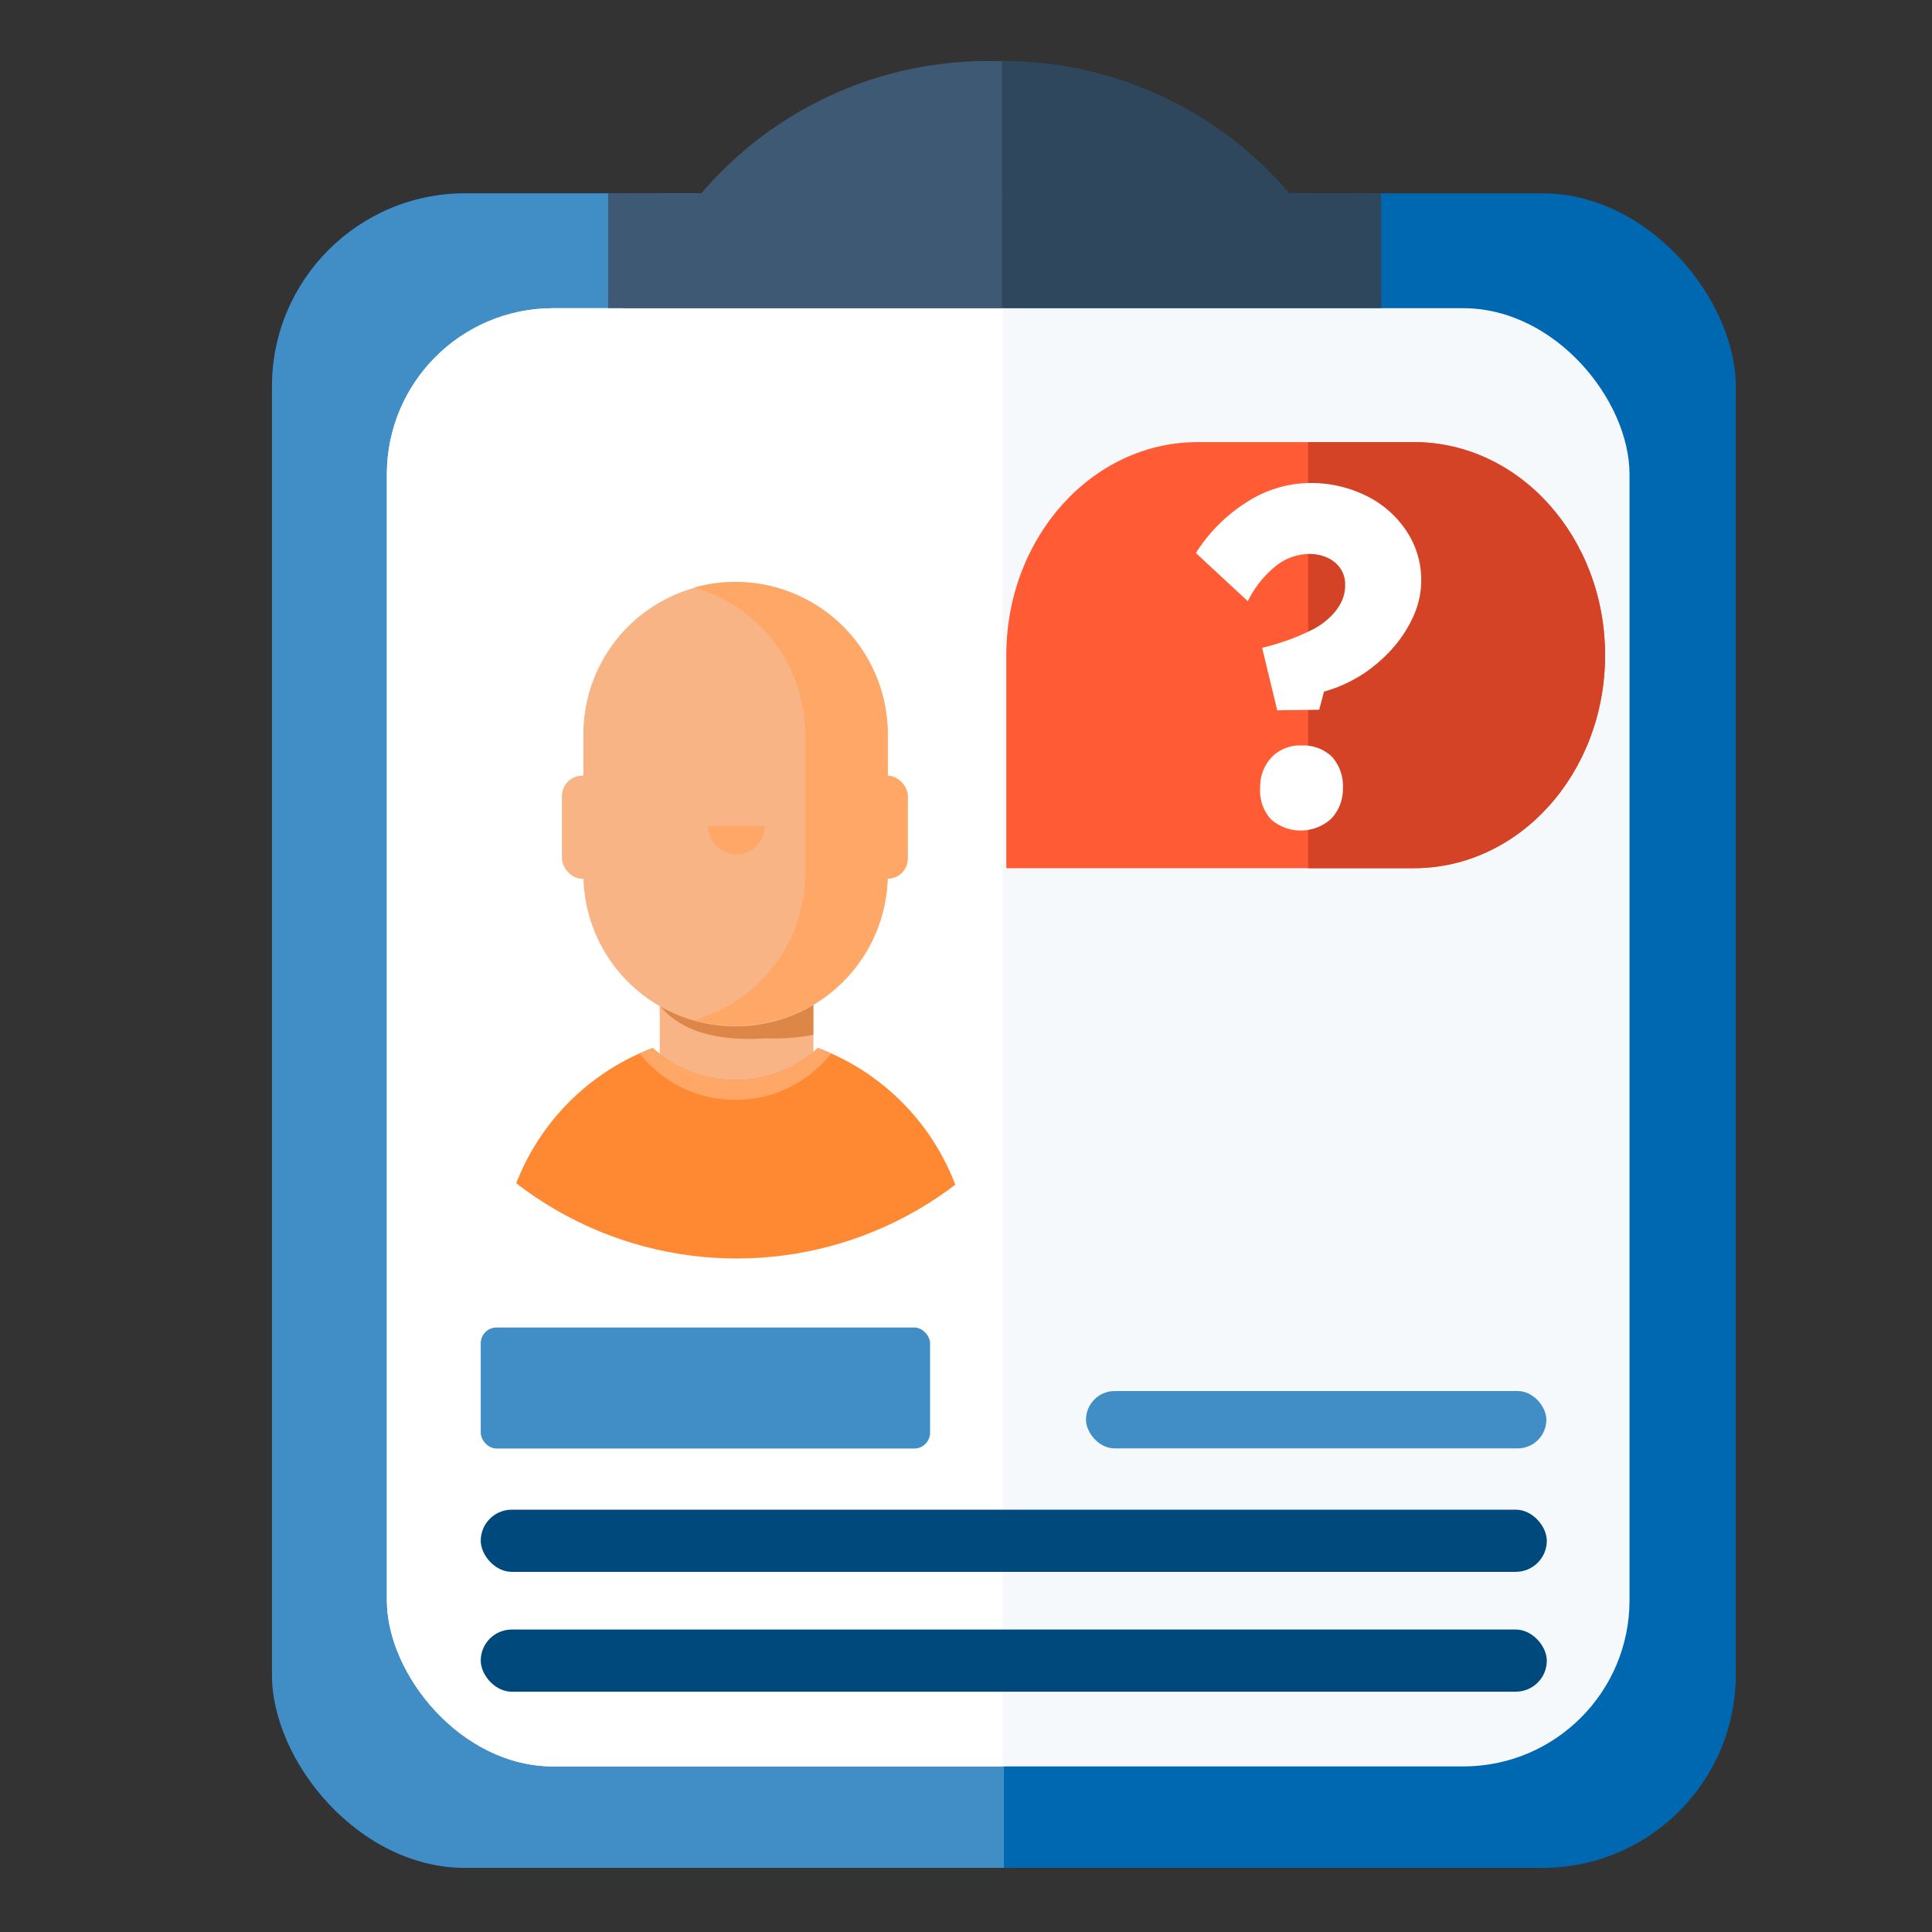
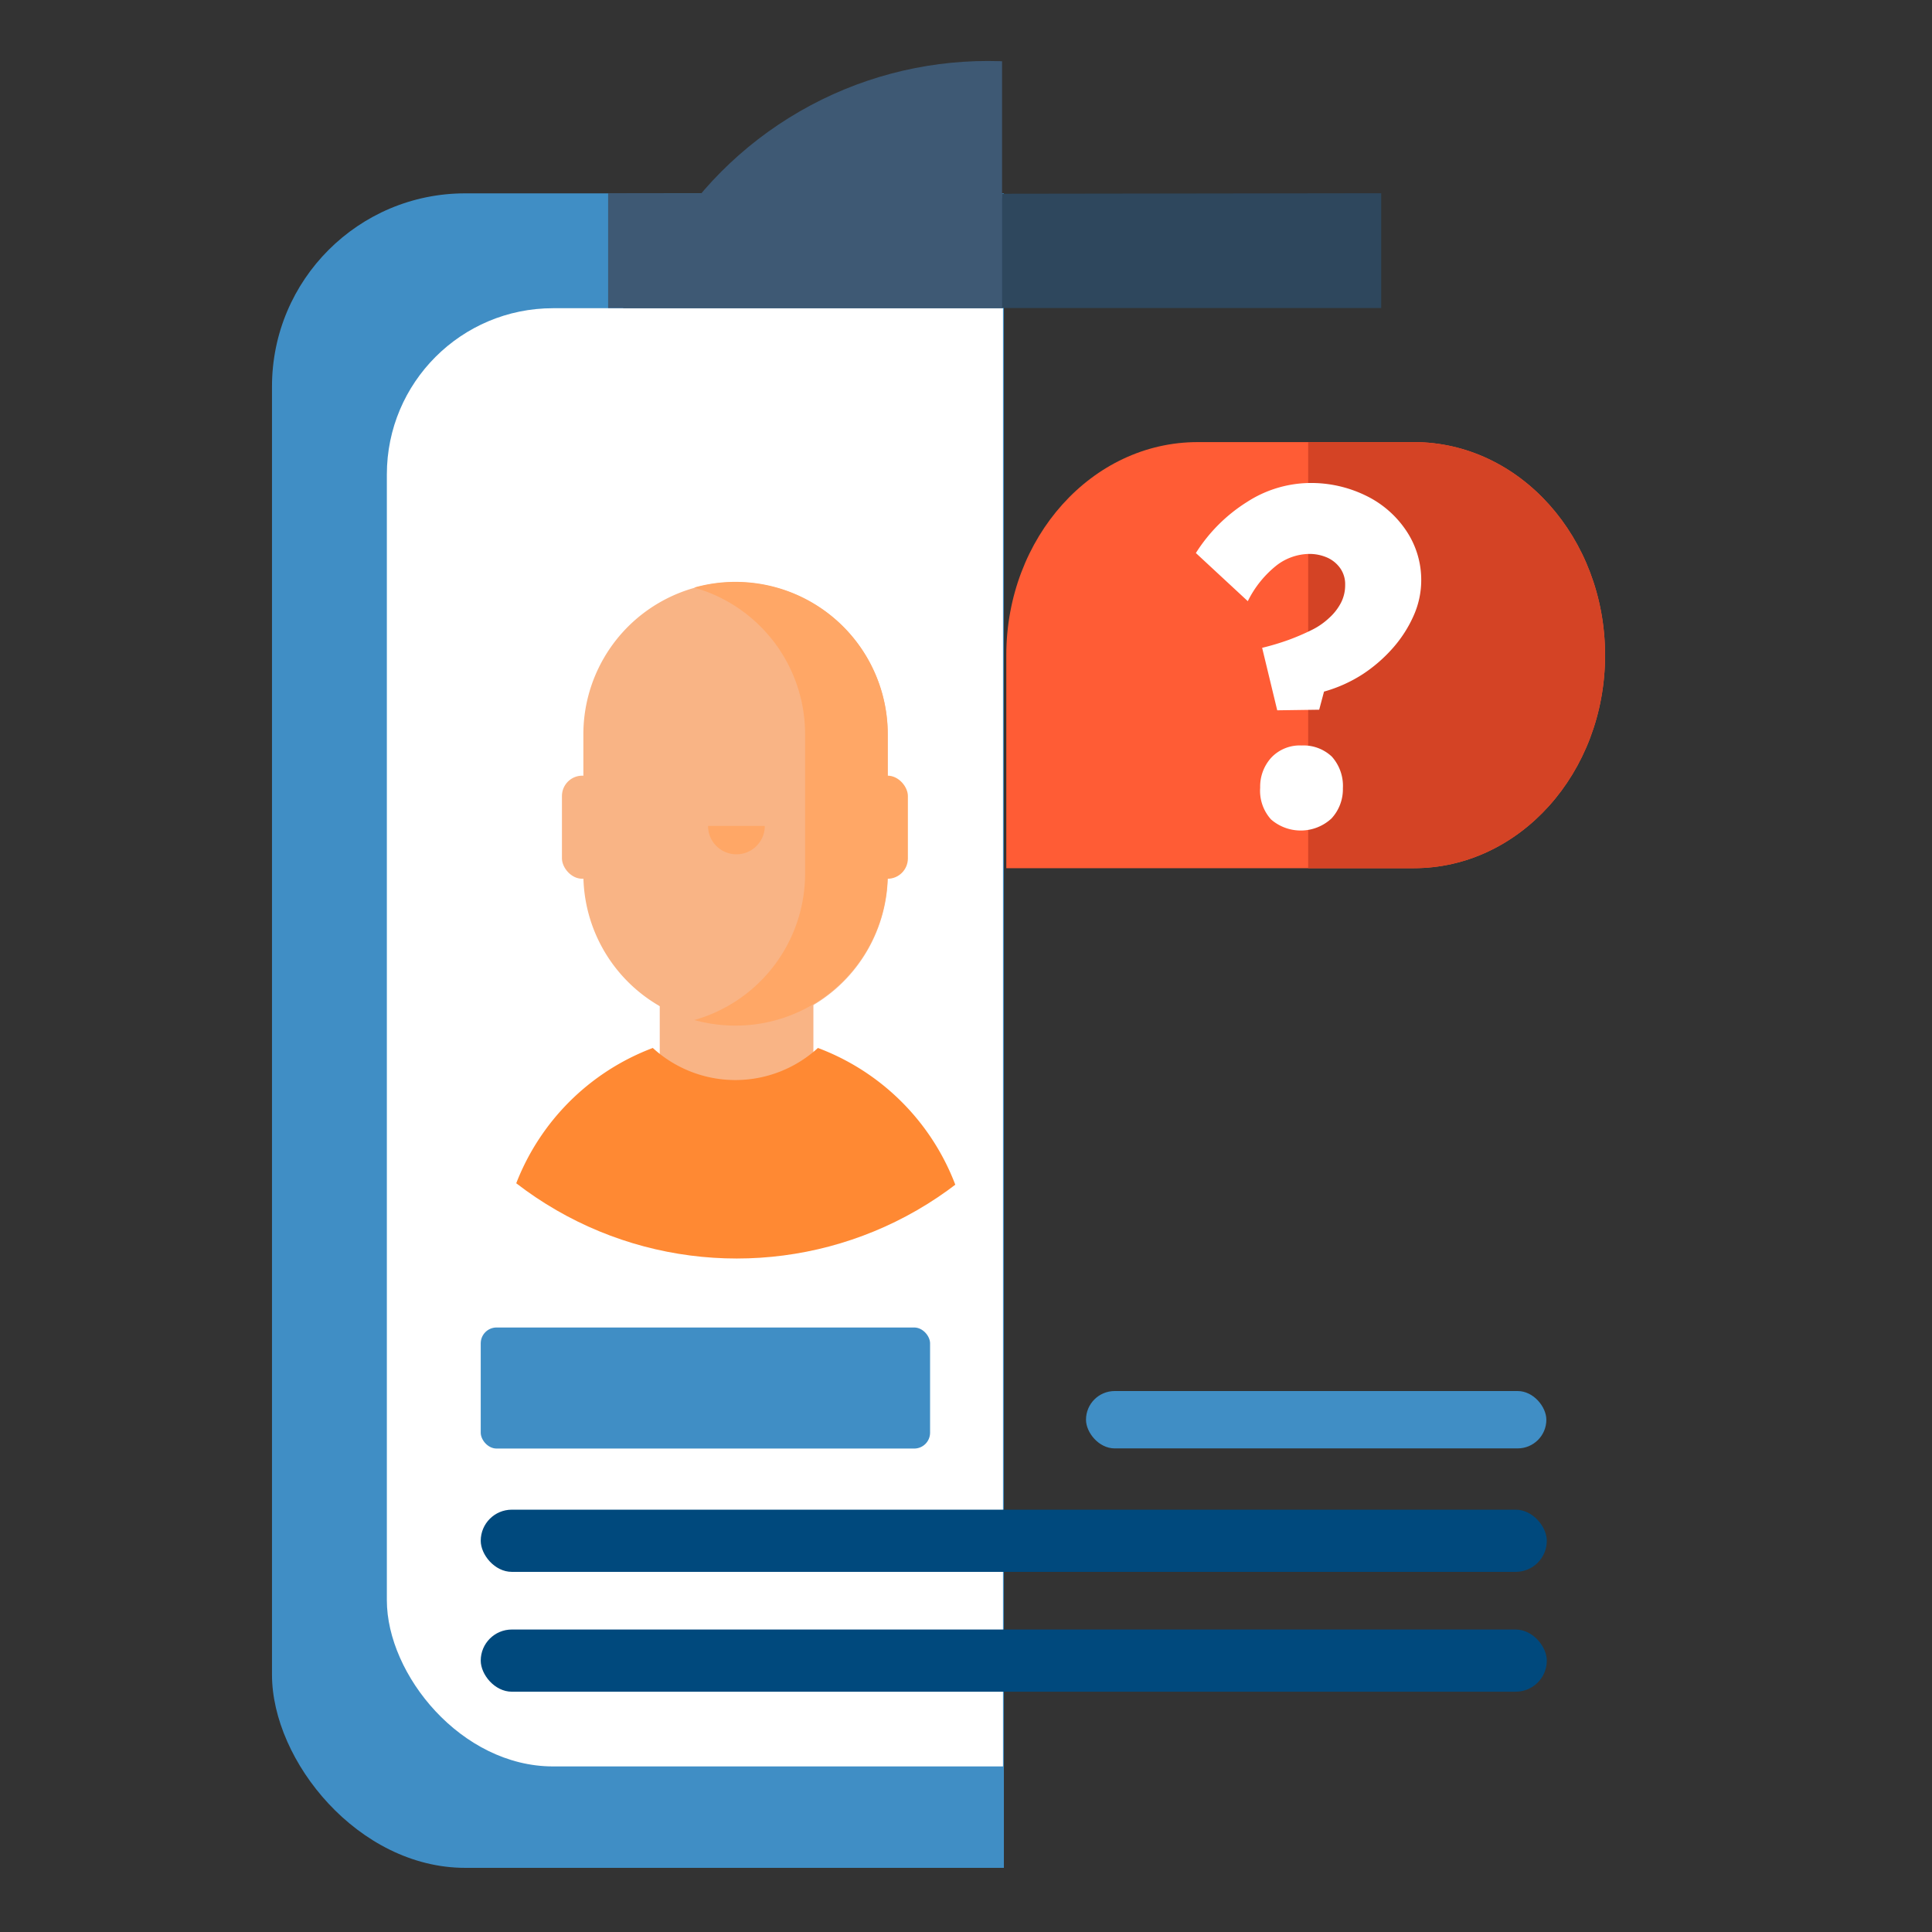
<svg xmlns="http://www.w3.org/2000/svg" id="Icons" viewBox="0 0 128 128">
  <rect x="0" y="0" width="128" height="128" fill="#333333" stroke="none" />
  <defs>
    <style>.cls-1{fill:none;}.cls-2{fill:#0068b1;}.cls-3{clip-path:url(#clip-path);}.cls-4{fill:#408ec5;}.cls-5{fill:#f6f9fc;}.cls-6{clip-path:url(#clip-path-2);}.cls-7{fill:#fff;}.cls-8{clip-path:url(#clip-path-3);}.cls-9{fill:#2e475d;}.cls-10{clip-path:url(#clip-path-4);}.cls-11{clip-path:url(#clip-path-5);}.cls-12{fill:#3e5974;}.cls-13{fill:#00497d;}.cls-14{fill:#ff5c35;}.cls-15{clip-path:url(#clip-path-6);}.cls-16{fill:#d44325;}.cls-17{clip-path:url(#clip-path-7);}.cls-18{fill:#f9b485;}.cls-19{fill:#cc6d29;opacity:0.65;}.cls-20{fill:#ffa766;}.cls-21{fill:#ff8933;}</style>
    <clipPath id="clip-path">
      <rect class="cls-1" x="-4.33" y="-1.64" width="70.84" height="137.89" />
    </clipPath>
    <clipPath id="clip-path-2">
      <rect class="cls-1" x="6.65" y="7.83" width="59.8" height="120.09" />
    </clipPath>
    <clipPath id="clip-path-3">
-       <rect class="cls-1" x="24.84" y="-7.32" width="89.4" height="20.46" />
-     </clipPath>
+       </clipPath>
    <clipPath id="clip-path-4">
      <rect class="cls-1" x="21.19" y="-11.49" width="45.2" height="57.21" />
    </clipPath>
    <clipPath id="clip-path-5">
      <rect class="cls-1" x="23.84" y="-7.32" width="89.4" height="20.46" />
    </clipPath>
    <clipPath id="clip-path-6">
      <rect class="cls-1" x="86.67" y="24.9" width="26.18" height="38.5" transform="translate(199.52 88.29) rotate(-180)" />
    </clipPath>
    <clipPath id="clip-path-7">
      <circle class="cls-1" cx="48.81" cy="59.49" r="23.89" />
    </clipPath>
  </defs>
-   <rect class="cls-2" x="18.02" y="12.81" width="96.98" height="110.94" rx="12.8" />
  <g class="cls-3">
    <rect class="cls-4" x="18.02" y="12.81" width="96.98" height="110.94" rx="12.8" />
  </g>
-   <rect class="cls-5" x="25.63" y="20.42" width="82.33" height="96.61" rx="11.01" />
  <g class="cls-6">
    <rect class="cls-7" x="25.63" y="20.42" width="82.33" height="96.61" rx="11.01" />
  </g>
  <g class="cls-8">
    <circle class="cls-9" cx="66.44" cy="28.98" r="24.94" />
  </g>
  <polygon class="cls-9" points="91.51 12.8 91.51 20.41 41.29 20.41 41.29 12.87 91.51 12.8" />
  <g class="cls-10">
    <g class="cls-11">
      <circle class="cls-12" cx="65.45" cy="28.98" r="24.94" />
    </g>
    <polygon class="cls-12" points="90.52 12.87 90.52 20.41 40.29 20.41 40.29 12.8 90.52 12.87" />
  </g>
  <rect class="cls-4" x="31.85" y="87.95" width="29.77" height="8.02" rx="1.05" />
  <rect class="cls-4" x="71.95" y="92.16" width="30.5" height="3.8" rx="1.9" />
  <rect class="cls-13" x="31.85" y="100.02" width="70.63" height="4.12" rx="2.06" />
  <rect class="cls-13" x="31.85" y="107.96" width="70.63" height="4.12" rx="2.06" />
  <path class="cls-14" d="M79.37,29.29h14.3c7,0,12.67,6.32,12.67,14.12s-5.67,14.11-12.67,14.11h-27V43.41c0-7.8,5.68-14.12,12.68-14.12" />
  <g class="cls-15">
    <path class="cls-16" d="M79.37,29.29h14.3c7,0,12.67,6.32,12.67,14.12s-5.67,14.11-12.67,14.11h-27V43.41c0-7.8,5.68-14.12,12.68-14.12" />
  </g>
  <path class="cls-7" d="M84.62,47.06l-1-4.14a16.9,16.9,0,0,0,1.74-.52,15.43,15.43,0,0,0,1.52-.65,4.72,4.72,0,0,0,1.18-.81,3.56,3.56,0,0,0,.78-1,2.53,2.53,0,0,0,.28-1.18,1.84,1.84,0,0,0-.31-1.09,2.1,2.1,0,0,0-.86-.72,2.92,2.92,0,0,0-1.26-.25,3.62,3.62,0,0,0-2.09.74,6.94,6.94,0,0,0-1.93,2.39l-3.44-3.19a10.77,10.77,0,0,1,3.4-3.39A7.8,7.8,0,0,1,86.74,32a8.25,8.25,0,0,1,3.76.84,6.73,6.73,0,0,1,2.66,2.31,5.84,5.84,0,0,1,1,3.3,5.74,5.74,0,0,1-.49,2.31,8.31,8.31,0,0,1-1.36,2.14,9.91,9.91,0,0,1-2,1.75,9.38,9.38,0,0,1-2.59,1.17l-.32,1.2Zm-1.13,5.12a2.84,2.84,0,0,1,.75-2,2.6,2.6,0,0,1,2-.79,2.73,2.73,0,0,1,2,.74,2.91,2.91,0,0,1,.73,2.1,2.85,2.85,0,0,1-.76,2,3,3,0,0,1-4,.06A2.83,2.83,0,0,1,83.49,52.18Z" />
  <g class="cls-17">
    <rect class="cls-18" x="43.71" y="65.34" width="10.18" height="6.83" />
-     <path class="cls-19" d="M53.89,68.56a14,14,0,0,1-3.18.23h0c-1.78.12-6.08.18-7.63-3.2v-.25H53.89Z" />
    <path class="cls-18" d="M48.73,38.57h0A10.08,10.08,0,0,0,38.65,48.66v9.21A10.08,10.08,0,0,0,48.73,68h0A10.08,10.08,0,0,0,58.82,57.87V48.66A10.09,10.09,0,0,0,48.73,38.57Z" />
-     <path class="cls-20" d="M46.91,54.72a1.88,1.88,0,0,0,3.76,0Z" />
+     <path class="cls-20" d="M46.91,54.72a1.88,1.88,0,0,0,3.76,0" />
    <path class="cls-20" d="M48.73,38.55h0a9.91,9.91,0,0,0-2.74.38,10.09,10.09,0,0,1,7.35,9.71v9.23A10.09,10.09,0,0,1,46,67.58a10.3,10.3,0,0,0,2.74.37h0A10.08,10.08,0,0,0,58.81,57.87V48.64A10.08,10.08,0,0,0,48.73,38.55Z" />
    <rect class="cls-18" x="37.23" y="51.39" width="2.69" height="6.83" rx="1.35" />
    <rect class="cls-20" x="57.46" y="51.39" width="2.69" height="6.83" rx="1.35" />
    <path class="cls-21" d="M54.19,69.43a8.1,8.1,0,0,1-10.94,0A15.6,15.6,0,0,0,33.15,84v7.73H64.31V84A15.6,15.6,0,0,0,54.19,69.43Z" />
-     <path class="cls-20" d="M48.72,72.87a8.09,8.09,0,0,0,6.35-3.07l-.88-.37a8.1,8.1,0,0,1-10.94,0l-.88.36A8.1,8.1,0,0,0,48.72,72.87Z" />
  </g>
</svg>